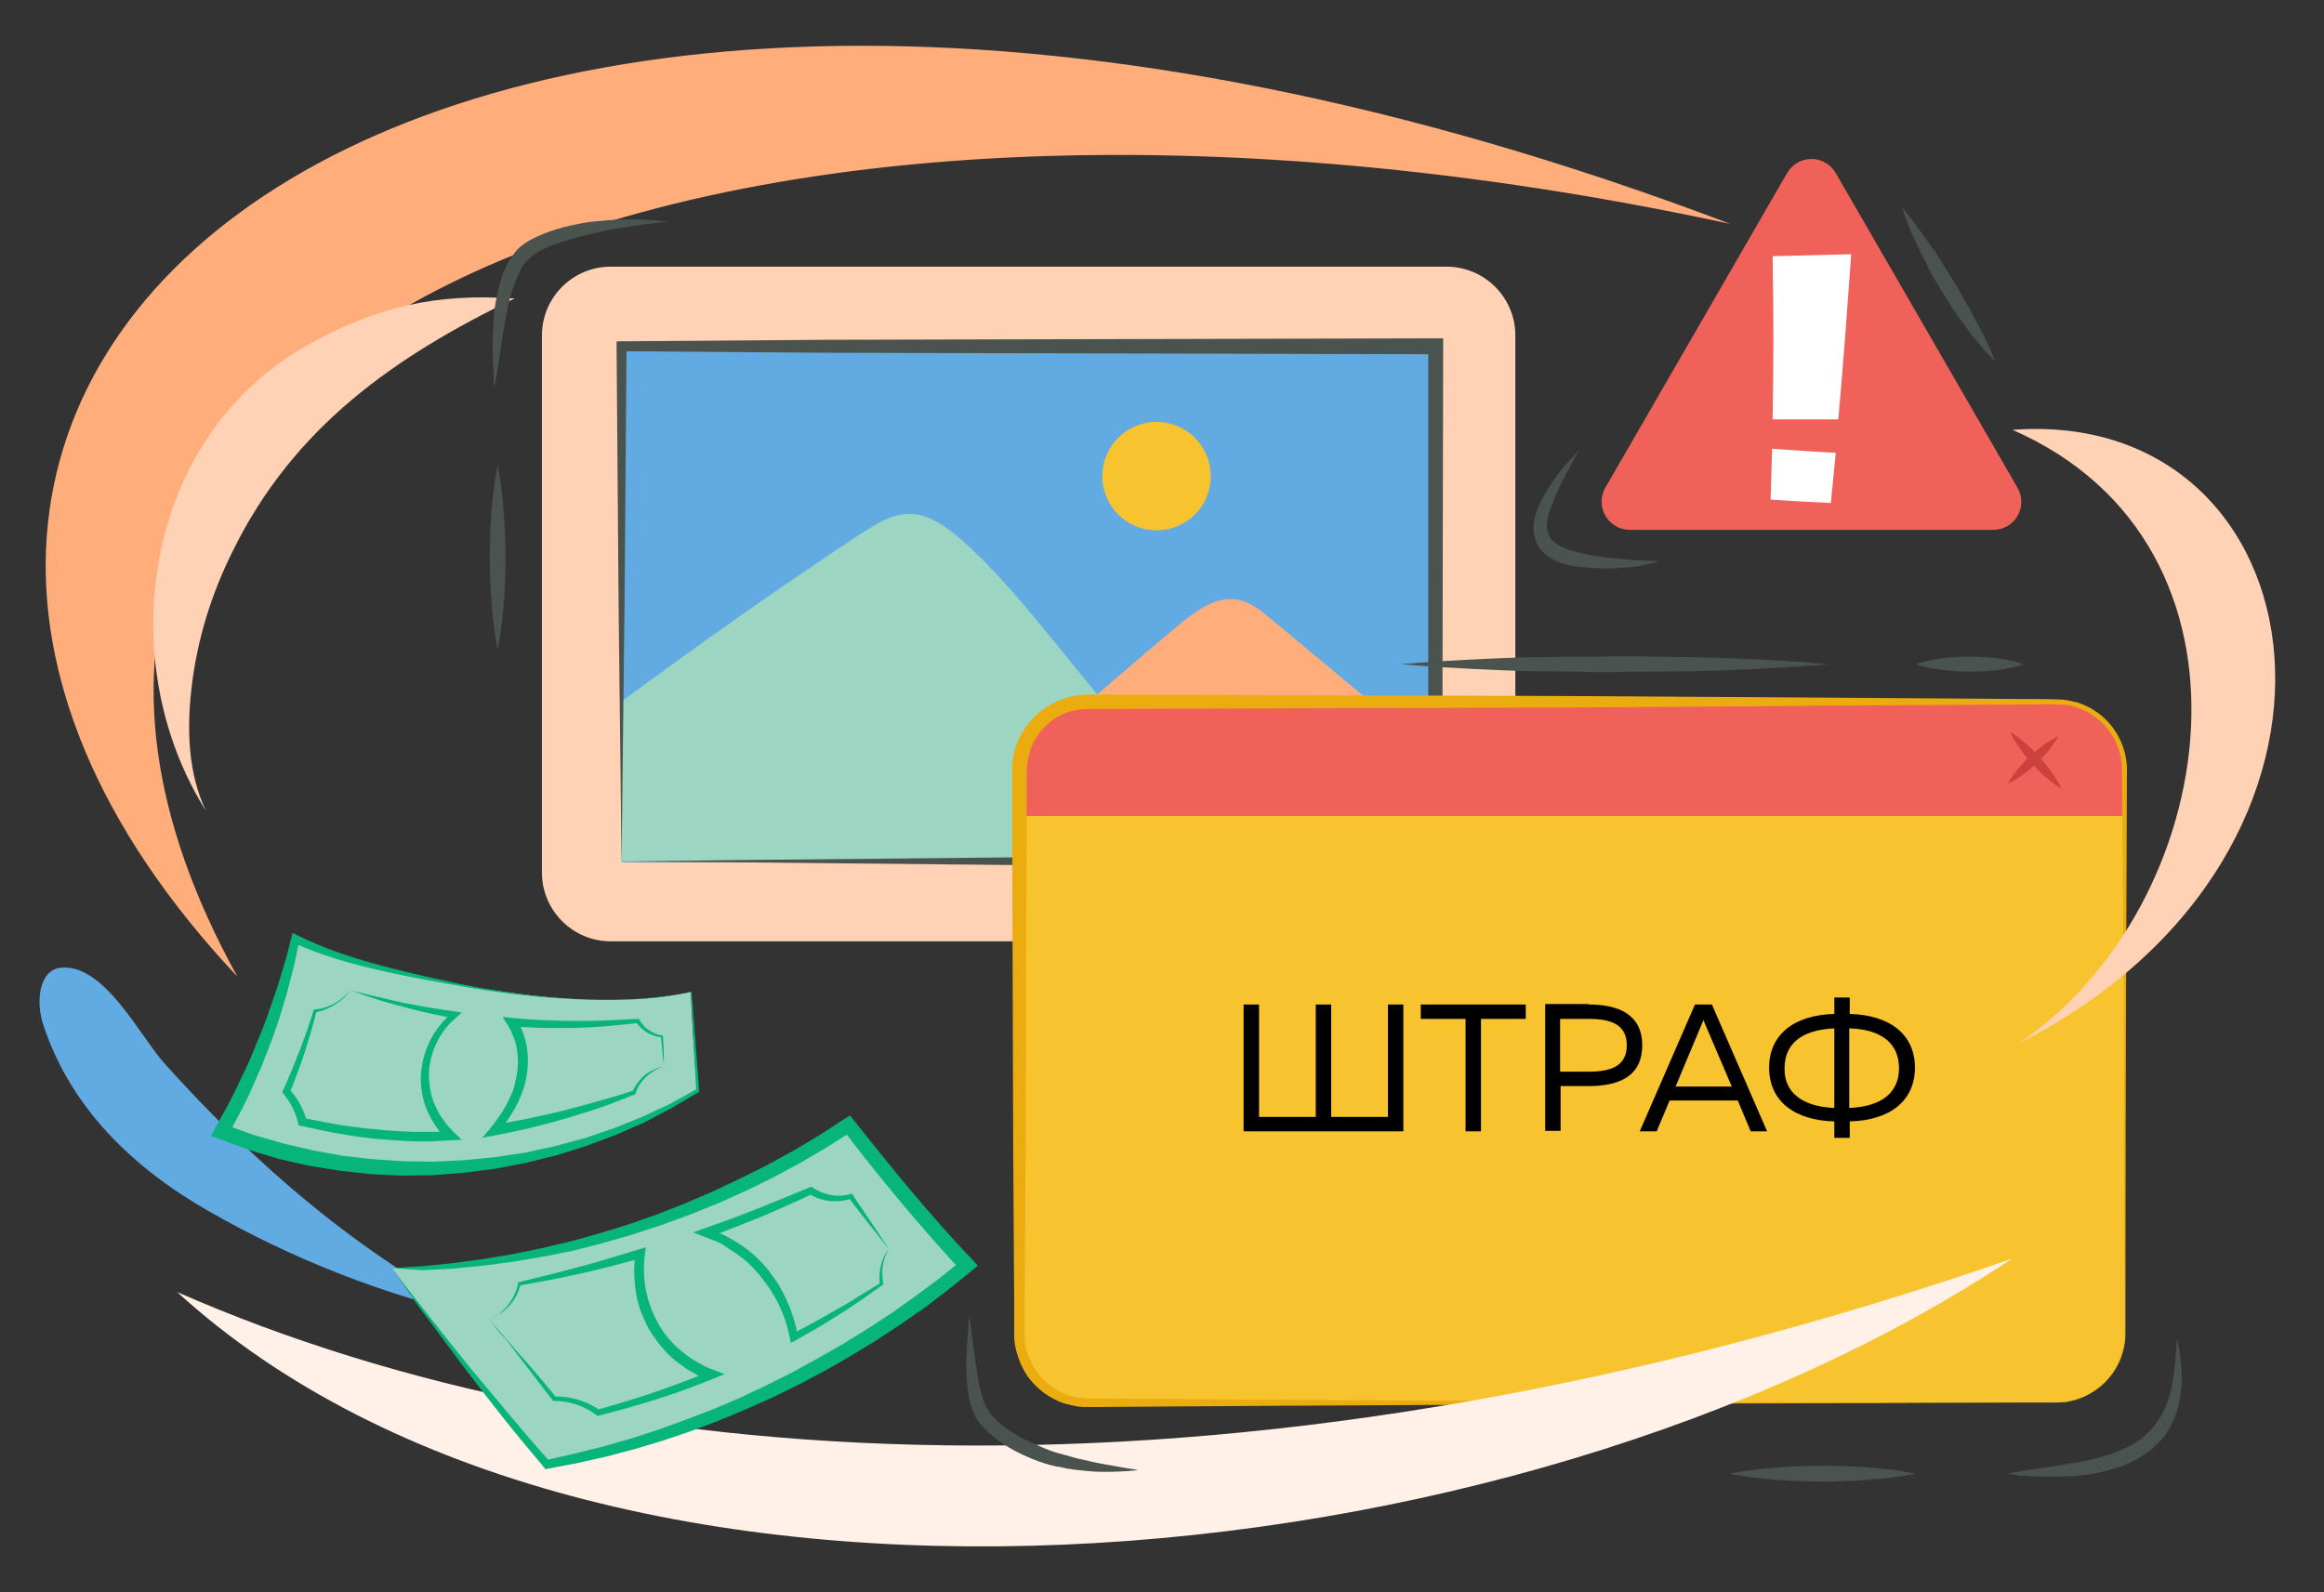
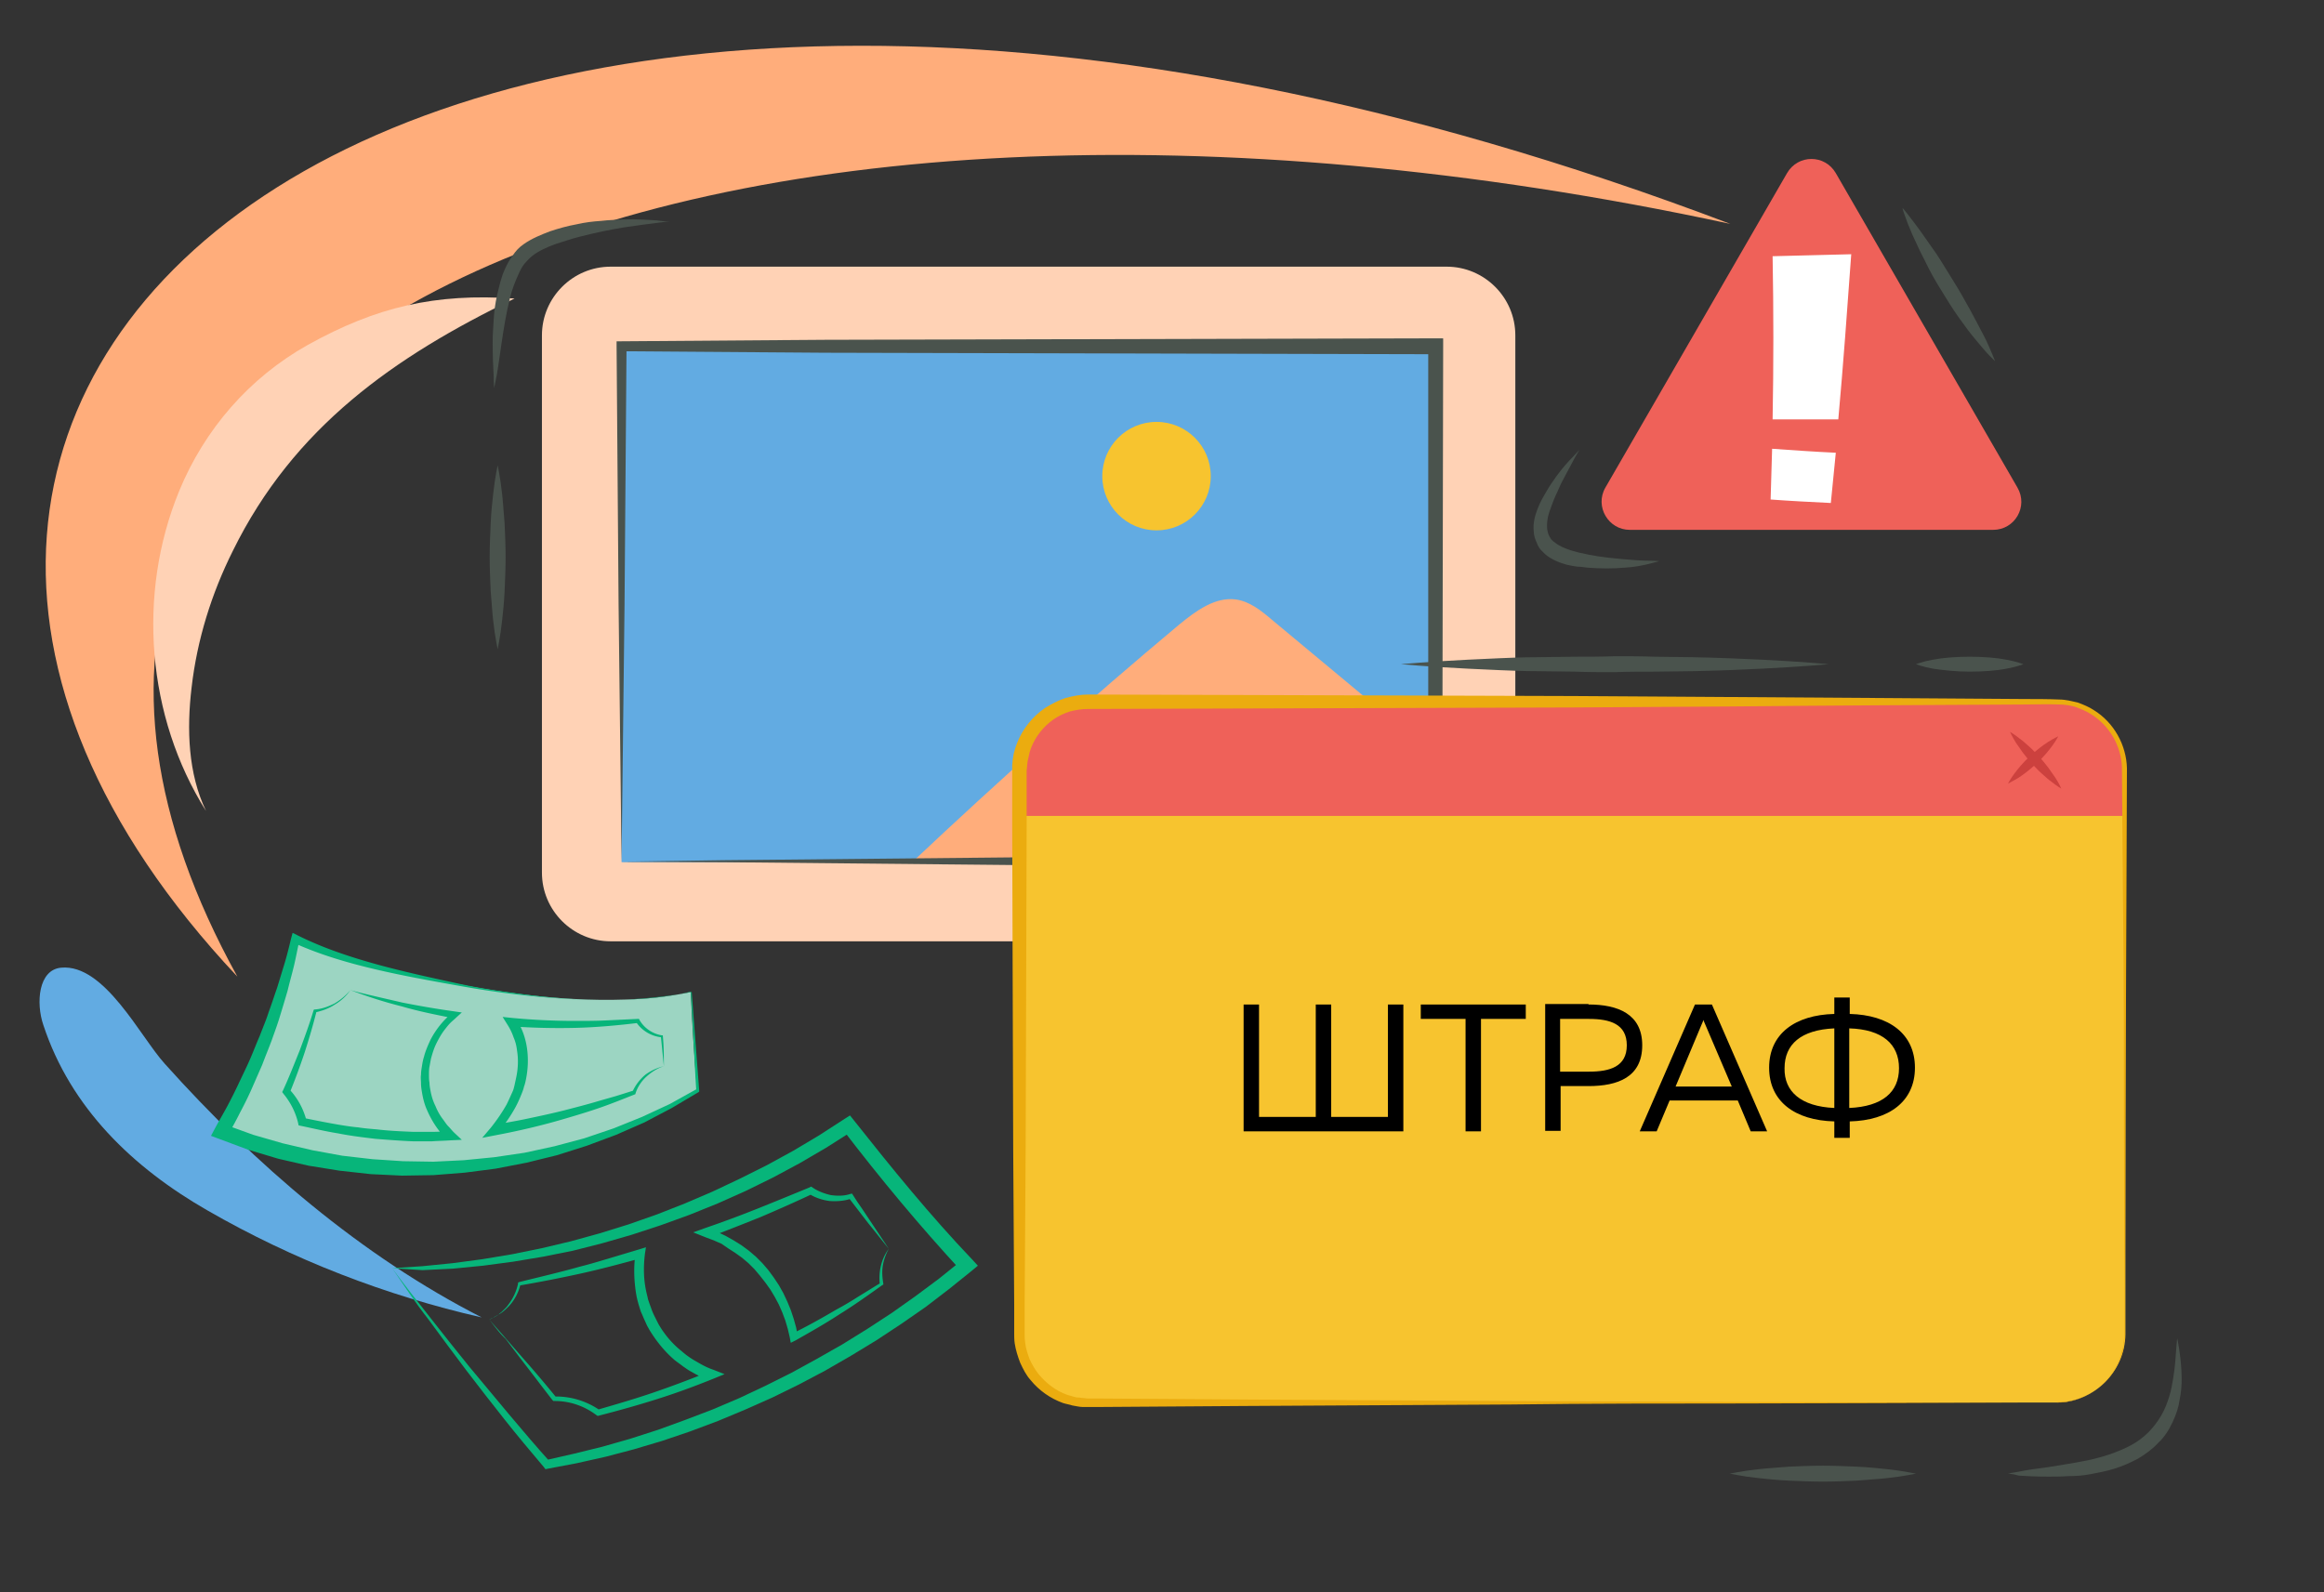
<svg xmlns="http://www.w3.org/2000/svg" version="1.2" baseProfile="tiny" viewBox="0 0 467 320" xml:space="preserve">
  <rect x="0" y="0" width="467" height="320" fill="#333333" stroke="none" />
  <switch>
    <g>
      <path fill="#FFAD7B" d="M347.7 45C82.3-55.7-65.7 75.7 47.7 196.3-23 68.3 139 0 347.7 45z" />
      <path fill="#62ABE2" d="M33.1 213.8c-4.9-5.4-12.1-20.1-20.8-19.3-4.6.4-5.1 7.1-3.6 11.5 5.5 16.7 18 28.7 33 37.3 17.2 9.9 35.8 17.1 55.1 21.5-24.3-12.4-45.6-30.8-63.7-51z" />
      <path fill="#FFD2B5" d="M290.7 189.2h-168c-7.6 0-13.8-6.2-13.8-13.8v-108c0-7.6 6.2-13.8 13.8-13.8h168c7.6 0 13.8 6.2 13.8 13.8v108c0 7.7-6.2 13.8-13.8 13.8z" />
      <path fill="#62ABE2" d="M124.9 69.7h163.6v103.6H124.9z" />
      <path fill="#FFAD7B" d="M288.5 151.9c-11-9.1-22-18.2-33-27.4-2.1-1.8-4.4-3.6-7.1-4-4.2-.6-8.1 2.3-11.4 5-18.3 15.3-36.2 31.3-53.6 47.7h105v-21.3z" />
-       <path fill="#9CD5C2" d="M193.2 108.5c-3-2.6-6.5-5.2-10.5-5.2-3.5 0-6.6 2-9.6 3.9-16.4 10.8-32.4 22.1-48.2 33.8v32.1h122.8c-12-14.7-23.9-29.5-35.9-44.2-5.8-7.1-11.7-14.3-18.6-20.4z" />
      <path fill="#4A534D" d="m124.9 173.2-.3-25.9-.3-25.9-.2-25.9-.2-25.9v-1h1l40.9-.3 40.9-.1 81.8-.2h1.5v1.5l-.2 103.6v1.3h-1.3c-13.6 0-27.3-.1-40.9-.2l-40.9-.3-20.4-.2-20.4-.2-20.4-.2-20.6-.1zm0 0 20.4-.3 20.4-.2 20.4-.2 20.4-.2 40.9-.3c13.6-.1 27.3-.2 40.9-.2l-1.3 1.3V69.7l1.5 1.5-81.8-.2-40.9-.1-40.9-.3 1-1-.2 25.9-.2 25.9-.3 25.9-.3 25.9z" />
      <circle fill="#F7C42F" cx="232.4" cy="95.7" r="10.9" />
      <path fill="#EF6159" d="m322.6 98 36.5-63.2c2.2-3.8 7.6-3.8 9.8 0L405.4 98c2.2 3.8-.5 8.5-4.9 8.5h-73c-4.3 0-7.1-4.7-4.9-8.5z" />
      <path fill="#FFF" d="M372 51.1c-5.3.1-10.5.3-15.8.4.2 10.9.2 21.9 0 32.8h13.2c1-11 1.8-22.1 2.6-33.2zM356.1 90.2l-.3 10.2c4 .3 8.1.5 12.1.7.3-3.4.7-6.7 1-10.1-4.3-.2-8.6-.5-12.8-.8z" />
      <path fill="#F7C42F" d="M413.2 281.9H218.6c-7.6 0-13.8-6.2-13.8-13.8V154.8c0-7.6 6.2-13.8 13.8-13.8h194.7c7.6 0 13.8 6.2 13.8 13.8v113.4c-.1 7.5-6.3 13.7-13.9 13.7z" />
      <path fill="#EF6159" d="M427 154.8c0-7.6-6.2-13.8-13.8-13.8H218.6c-7.6 0-13.8 6.2-13.8 13.8v9.2H427v-9.2z" />
      <path fill="#EBAC0F" d="M413.2 281.9s-11 0-30.2.1c-9.6 0-21.3.1-34.6.1-13.4 0-28.5 0-44.9.2-16.5.1-34.3.2-53.2.3-9.4.1-19.1.1-29 .2h-3.8c-.6 0-1.3-.2-2-.3-.6-.2-1.3-.3-1.9-.5-2.5-.9-4.8-2.5-6.5-4.6-.9-1-1.5-2.2-2.1-3.5-.5-1.3-.9-2.6-1.1-3.9-.1-.7-.1-1.4-.1-2v-5.8c-.1-10.3-.1-20.8-.2-31.3 0-10.6-.1-21.3-.1-32.1s-.1-21.7-.1-32.6V153.8c0-.3.1-.7.1-1.1.1-.4.1-.8.2-1.2l.3-1.1.4-1.1c1.1-2.8 3.1-5.3 5.6-7 1.3-.8 2.6-1.5 4.1-2 1.5-.4 3-.7 4.5-.7 22 .1 43.9.1 65.5.2 10.8 0 21.5.1 32.1.1 10.6.1 21.1.1 31.3.2 20.6.1 40.5.3 59.3.4 2.4 0 4.7 0 7.1.1.6 0 1.2.1 1.8.2.6.1 1.2.3 1.8.4 1.1.4 2.3.9 3.2 1.5 4.1 2.5 6.6 7.1 6.7 11.7 0 8.9-.1 17.5-.1 25.7-.1 16.5-.1 31.6-.2 44.9 0 13.4-.1 25-.1 34.6v6.8c0 1.1 0 2.1-.1 3.1-.1.5-.2 1-.2 1.5-.1.5-.2.9-.4 1.4-.6 1.8-1.5 3.3-2.5 4.5-1 1.2-2.1 2.1-3.2 2.8-2.2 1.4-4.2 1.9-5.5 2-.7.1-1.2.1-1.5.1-.2.1-.4.1-.4.1zm0 0h.5c.3 0 .8 0 1.5-.1 1.3-.2 3.3-.7 5.4-2.1 1.1-.7 2.2-1.6 3.2-2.9 1-1.2 1.9-2.7 2.4-4.5.1-.4.2-.9.4-1.4.1-.5.1-1 .2-1.5.1-1 .1-2 .1-3.1v-6.8c0-9.6-.1-21.3-.1-34.6 0-13.4 0-28.5-.2-44.9-.1-8.2-.1-16.8-.2-25.7-.1-4.3-2.5-8.5-6.3-10.8-.9-.6-2-1-3-1.4-1.1-.3-2.1-.5-3.3-.5-2.3-.1-4.6 0-7 0-18.9.1-38.8.2-59.3.4-10.3.1-20.8.1-31.3.2-10.6 0-21.3.1-32.1.1-21.6.1-43.6.1-65.5.2-1.2 0-2.4.2-3.6.5-1.2.4-2.3.9-3.3 1.6-2 1.4-3.6 3.4-4.5 5.7l-.3.9-.2.9c-.1.3-.1.6-.2.9 0 .3-.1.5-.1.9l-.1 1V166.2c0 10.9-.1 21.8-.1 32.6s-.1 21.5-.1 32.1c-.1 10.6-.1 21.1-.2 31.3v5.8c0 .6 0 1.2.1 1.8.1 1.2.5 2.3.9 3.4.5 1.1 1.1 2.1 1.8 3 1.5 1.8 3.4 3.3 5.6 4.1.5.2 1.1.3 1.7.5.3.1.6.1.8.1.3 0 .5.1.9.1l.9.1h2.8c9.9.1 19.6.1 29 .2 18.9.1 36.7.2 53.2.3 16.5.1 31.6.1 44.9.2 13.4 0 25 .1 34.6.1h30.1z" />
-       <path fill="#FFF1E8" d="M404.3 253c-152.1 52.7-281 45.2-368.7 6.7C120.3 337 303.7 320 404.3 253z" />
-       <path fill="#FFD2B5" d="M405.7 209.7c76-38.7 61.3-128-1.3-123.3 53.3 23.3 41.9 95.9 1.3 123.3z" />
-       <path fill="#9CD5C2" d="M78.8 254.9c9.7 13.6 20.1 26.8 31.1 39.5 30.9-5.9 60.2-19.9 84.3-40-8.4-9-16.2-18.5-23.8-28.2-27 17.8-59.2 27.9-91.6 28.7z" />
      <path fill="#07B57A" d="M78.8 254.9c2.5 3.4 5.1 6.7 7.7 10 2.6 3.3 5.2 6.6 7.8 9.8l4 4.8 4 4.8c2.7 3.2 5.4 6.4 8.2 9.5l-.9-.3 5.7-1.3 5.7-1.4 5.6-1.6 5.6-1.8 5.5-2 5.5-2.1 5.4-2.3 5.3-2.5 5.2-2.6 5.1-2.8 5.1-2.9 5-3.1 4.9-3.2 4.8-3.4 4.7-3.5 4.6-3.7-.1 2.2c-8.4-9.1-16.3-18.6-23.8-28.4l1.8.3-5.2 3.3-5.3 3.1-5.4 2.9-5.5 2.7-5.6 2.5-5.7 2.3-5.8 2.1-5.8 1.9-5.9 1.7-5.9 1.5-6 1.2-6 1-6 .8-6.1.6-6.1.3-6.1-.4zm0 0 6.1-.4 6-.6 6-.8 6-1 5.9-1.2 5.9-1.4 5.8-1.6 5.8-1.8 5.7-2 5.6-2.2 5.6-2.4 5.5-2.6 5.4-2.7 5.3-2.9 5.2-3.1 5.1-3.3 1.1-.7.8 1c7.6 9.6 15.4 19.2 23.8 28l1.1 1.2-1.2 1-4.6 3.7-4.7 3.6-4.9 3.4-5 3.3-5.1 3.1-5.2 3-5.3 2.8-5.3 2.6-5.4 2.4-5.5 2.3-5.6 2.1-5.6 1.9-5.7 1.7-5.7 1.5-5.8 1.3-5.8 1.1-.5.1-.3-.4c-2.7-3.2-5.4-6.4-8-9.7-2.6-3.3-5.2-6.6-7.7-9.9-2.5-3.3-5-6.7-7.5-10.1-2.6-3.3-4.9-6.8-7.3-10.3z" />
      <path fill="#9CD5C2" d="M125.8 200.9c-14.2.5-28.4-1.8-42.3-4.8-8.2-1.7-16.6-3.8-24.1-7.4-3 13.5-8 26.6-14.9 38.7 30.7 12.4 67.4 9.1 95.6-8.2-.6-6.6-1-13.2-1.3-19.8-4.3.9-8.6 1.4-13 1.5z" />
      <path fill="#07B57A" d="M125.8 200.9c-5.7.2-11.3 0-17-.5-5.6-.5-11.3-1.3-16.8-2.3-5.6-1-11.2-2-16.7-3.3-5.5-1.3-11-2.9-16.3-5.3l1.2-.6c-.4 1.7-.7 3.4-1.1 5.1-.4 1.7-.9 3.4-1.3 5.1-.5 1.7-1 3.4-1.5 5-.5 1.7-1.1 3.3-1.7 5-.6 1.6-1.3 3.3-1.9 4.9l-2.1 4.8c-.7 1.6-1.5 3.2-2.3 4.7-.8 1.6-1.6 3.1-2.5 4.6l-.7-2.1 5.8 2.1 5.9 1.7 6 1.4 6 1.1 6.1.7 6.1.4 6.1.1 6.1-.3 6.1-.6 6.1-.9 6-1.3 6-1.6 5.9-2 5.7-2.3 5.6-2.6 5.4-3-.1.2c-.4-6.6-.7-13.2-1.1-19.8h.1c-4.3 1-8.7 1.5-13.1 1.6zm0 0c4.4-.2 8.7-.7 13.1-1.5h.1v.1c.5 6.6 1 13.2 1.5 19.7v.2l-.1.1-5.4 3.2-5.5 2.9-5.7 2.5-5.9 2.2-6 1.9-6.1 1.5-6.2 1.2-6.2.8-6.3.5-6.3.1-6.3-.3-6.3-.7-6.2-1-6.1-1.4-6-1.8-5.9-2.2-1.6-.6.8-1.5c.8-1.5 1.7-3 2.5-4.5s1.6-3.1 2.3-4.6c.7-1.5 1.5-3.1 2.2-4.7.7-1.6 1.3-3.2 2-4.8.6-1.6 1.3-3.2 1.8-4.8.6-1.6 1.1-3.2 1.7-4.9.5-1.6 1-3.3 1.5-4.9.5-1.7.9-3.3 1.3-5l.3-1.1 1 .5c5 2.5 10.4 4.3 15.8 5.8s11 2.7 16.5 3.9c2.8.6 5.6 1.1 8.4 1.5 2.8.4 5.6.8 8.4 1.1 5.6.6 11.2.8 16.9.6zM98.3 265.2c1.1 1.3 2.3 2.6 3.4 3.9l3.4 3.9c2.3 2.6 4.5 5.2 6.7 7.9l-.5-.2c3.3-.1 6.6.9 9.3 2.8l-.7-.1c3.8-1.1 7.6-2.2 11.4-3.5 3.8-1.3 7.5-2.7 11.2-4.2v1.8c-1.2-.5-2.4-1.1-3.6-1.8-.6-.3-1.1-.7-1.7-1.1-.5-.4-1.1-.8-1.6-1.2-2-1.7-3.7-3.8-5.1-6.1l-.5-.9-.4-.9c-.3-.6-.5-1.2-.8-1.8-.4-1.2-.8-2.5-1-3.8-.4-2.6-.5-5.3-.1-7.9l1.1.9c-4 1.1-8.1 2.2-12.2 3.1-4.1.9-8.2 1.7-12.3 2.4l.3-.3a9.8 9.8 0 0 1-2.3 4.4c-.6.6-1.2 1.2-1.9 1.6-.4.2-.7.4-1.1.6-.2.2-.6.4-1 .5.4-.2.8-.3 1.1-.5.4-.2.7-.4 1-.7.3-.2.6-.5.9-.8.3-.3.6-.6.8-.9 1-1.3 1.7-2.8 2-4.3v-.2l.2-.1c2-.5 4.1-1 6.1-1.5s4-1 6.1-1.6c2-.5 4-1.1 6-1.7l6-1.8 1.3-.4-.2 1.3c-.3 2.4-.3 4.9.2 7.3.1.6.3 1.2.4 1.8.2.6.4 1.2.6 1.7.2.6.4 1.1.7 1.7l.4.8.4.8c1.2 2.1 2.8 4 4.7 5.5.9.8 1.9 1.5 3 2.1 1 .6 2.1 1.2 3.3 1.6l2.3.9-2.2.9c-3.7 1.5-7.5 2.9-11.3 4.1-3.8 1.2-7.7 2.3-11.6 3.3l-.4.1-.3-.2c-2.4-1.8-5.3-2.8-8.3-2.8h-.3l-.2-.2c-2.1-2.7-4.2-5.5-6.3-8.2l-3.1-4.1c-1.2-1.1-2.2-2.5-3.3-3.9zM178.6 251c-1.4-1.7-2.7-3.4-4.1-5.1l-2-2.6-1-1.3-1-1.3.6.2c-1.4.5-2.9.6-4.4.5-1.5-.2-3-.7-4.2-1.5l.7.1c-3.4 1.6-6.8 3.1-10.3 4.6-3.5 1.4-7 2.8-10.5 4.1v-1.8l1.7.7 1.7.8 1.6.9 1.6 1 1.5 1.1 1.4 1.2 1.3 1.3 1.2 1.4 1.1 1.5 1 1.5.9 1.6.8 1.7.7 1.7.6 1.8.5 1.8.3 1.8-1.2-.6c3.1-1.5 6.1-3.2 9-4.9 1.5-.8 3-1.7 4.4-2.6 1.5-.9 2.9-1.8 4.4-2.7l-.1.3c-.3-2.6.3-5.2 1.8-7.2zm0 0c-.6 1.1-1 2.2-1.2 3.4-.2 1.2-.1 2.4.1 3.6v.2l-.2.1c-2.8 2-5.6 4-8.5 5.8-2.9 1.9-5.9 3.6-8.9 5.3l-1 .5-.2-1.1-.4-1.7-.5-1.7-.6-1.6-.7-1.6-.8-1.5-.9-1.5-1-1.4-1.1-1.4-1.1-1.3-1.2-1.2-1.3-1.1-1.4-1-1.4-.9-1.3-.9-1.6-.7-1.6-.6-2.5-1 2.5-.9c3.5-1.2 7-2.5 10.5-3.9s6.9-2.8 10.3-4.2l.4-.2.3.2c1 .7 2.3 1.2 3.6 1.5 1.3.2 2.7.2 3.9-.2l.4-.1.2.3.9 1.4.9 1.3 1.8 2.7 3.6 5.4z" />
      <path fill="#07B57A" d="M70.4 199c-.8 1.2-1.9 2.2-3.1 2.9-1.2.8-2.6 1.3-4 1.6l.3-.2c-.7 2.8-1.5 5.5-2.4 8.3-.9 2.7-1.9 5.4-3 8.1l-.1-.8c1.7 1.8 2.9 4 3.5 6.4l-.6-.6c2.4.5 4.9 1 7.3 1.4 1.2.2 2.5.4 3.7.5 1.2.2 2.5.3 3.7.4 2.5.3 4.9.4 7.4.5h3.7c1.2 0 2.5-.1 3.7-.1l-.6 1.7c-1.8-1.7-3.1-3.7-4.1-6-.5-1.1-.8-2.3-1-3.5-.1-.6-.2-1.2-.2-1.8 0-.6-.1-1.2 0-1.8 0-.7.1-1.1.2-1.8.1-.6.2-1.2.4-1.8.3-1.2.8-2.3 1.3-3.4 1.1-2.1 2.6-4 4.5-5.5l.3 1.2c-3.5-.7-7.1-1.4-10.5-2.4-3.6-.9-7-2-10.4-3.3 1.7.5 3.5.9 5.2 1.3 1.7.4 3.5.8 5.2 1.2 3.5.7 7 1.3 10.6 1.8l1.4.2-1.1 1c-.4.4-.8.7-1.2 1.1-.4.4-.7.8-1.1 1.3-.7.9-1.2 1.8-1.7 2.8-.5 1-.8 2-1.1 3.1-.1.5-.2 1.1-.3 1.6-.1.5-.1 1.2-.1 1.6 0 .5 0 1.1.1 1.6 0 .5.1 1.1.2 1.6.2 1.1.5 2.1 1 3.1.4 1 .9 1.9 1.6 2.8.3.4.6.9 1 1.3s.7.8 1.1 1.2l1.6 1.5-2.2.1c-1.3.1-2.5.1-3.8.2H83c-2.5-.1-5.1-.3-7.6-.5-2.5-.3-5-.6-7.5-1.1-2.5-.4-5-1-7.4-1.5l-.5-.1-.1-.5c-.5-2.1-1.5-4.1-2.9-5.8l-.3-.4.2-.4c1.2-2.6 2.2-5.2 3.3-7.9 1-2.7 2-5.4 2.8-8.1l.1-.2h.2c1.4-.1 2.7-.6 3.9-1.2 1.2-.7 2.3-1.6 3.2-2.7zM133.4 214.3l-.6-6 .2.2a7 7 0 0 1-5.2-3.1l.5.2c-4.2.5-8.5.9-12.7 1-4.3.1-8.5 0-12.8-.3l.9-1.5c1.2 1.8 1.9 3.8 2.2 5.9.3 2.1.2 4.2-.2 6.2-.1.5-.2 1-.4 1.5-.1.5-.3 1-.5 1.5-.4 1-.8 1.9-1.3 2.8-1 1.8-2.2 3.5-3.5 5l-.9-1.6c2.4-.4 4.8-.8 7.1-1.3 2.4-.5 4.7-1 7.1-1.6 2.3-.6 4.7-1.2 7-1.9l3.5-1 3.5-1.1-.2.2c.6-1.3 1.5-2.5 2.6-3.4 1.1-.8 2.4-1.4 3.7-1.7zm0 0c-1.3.4-2.5 1.2-3.5 2.1-1 .9-1.8 2.1-2.2 3.4v.1l-.2.1c-2.3.9-4.5 1.8-6.8 2.6s-4.6 1.5-7 2.2c-4.7 1.4-9.4 2.5-14.2 3.4l-2.6.5 1.7-2c1.2-1.5 2.3-3.1 3.2-4.7.4-.8.8-1.7 1.2-2.6.2-.4.3-.9.4-1.3.1-.5.2-.9.3-1.4.4-1.8.5-3.7.2-5.5-.1-.9-.3-1.8-.7-2.7-.3-.9-.7-1.7-1.2-2.5l-1-1.6 1.9.2c4.2.4 8.4.6 12.6.6 2.1 0 4.2 0 6.3-.1l6.3-.3h.3l.1.2c.9 1.6 2.6 2.8 4.5 3.1h.2v.2c.2 2 .2 4 .2 6z" />
      <path d="M249.9 227.4v-25.5h3.1v22.6h11.4v-22.6h3.1v22.6h11.4v-22.6h3.1v25.5h-32.1zM306.6 201.9v2.9h-9v22.6h-3.1v-22.6h-9v-2.9h21.1zM319.2 201.9c5.9 0 10.8 1.9 10.8 8.2 0 6.4-4.9 8.2-10.8 8.2h-5.6v9h-3.1v-25.5h8.7zm.1 2.9h-5.8v10.6h5.8c4.2 0 7.6-1 7.6-5.3s-3.4-5.3-7.6-5.3zM329.5 227.4l11.1-25.5h3.4l11.1 25.5h-3.3l-2.6-6.2h-13.7l-2.6 6.2h-3.4zm7.2-9H348l-5.3-12.4c-.1-.3-.3-.6-.4-1-.1.4-.3.7-.4 1l-5.2 12.4zM368.6 228.7v-3.3c-7.9-.2-13.1-4-13.1-10.8s5.2-10.6 13.1-10.8v-3.3h3.1v3.3c7.9.2 13.1 4 13.1 10.8s-5.2 10.6-13.1 10.8v3.3h-3.1zm0-6v-16c-6.7.3-10 3.2-10 8-.1 4.7 3.3 7.7 10 8zm3 0c6.7-.3 10-3.2 10-8s-3.3-7.8-10-8v16z" />
      <path fill="#CC413E" d="M403.5 157.5s.4-.8 1.2-1.9c.8-1.1 1.9-2.4 3.2-3.6 1.3-1.2 2.6-2.2 3.7-2.9 1.1-.7 2-1.1 2-1.1s-.4.8-1.2 1.9c-.8 1.1-1.9 2.4-3.2 3.6-1.3 1.2-2.6 2.2-3.7 2.9-1.2.7-2 1.1-2 1.1z" />
      <path fill="#CC413E" d="M403.9 147.1s.9.5 2 1.4c.6.4 1.2 1 1.9 1.6.7.6 1.3 1.3 2 2 .6.7 1.2 1.4 1.8 2.2.5.7 1 1.4 1.4 2 .8 1.2 1.2 2.2 1.2 2.2s-.9-.5-2-1.4c-.6-.4-1.2-1-1.9-1.6-.7-.6-1.3-1.3-2-2-.6-.7-1.2-1.4-1.8-2.2-.5-.7-1-1.4-1.4-2-.8-1.3-1.2-2.2-1.2-2.2z" />
      <path fill="#FFD2B5" d="M38.5 138.2c1.1-9.6 4-18.9 8.3-27.5C59 85.9 79.2 71.7 103.4 60c-16-1.1-27.8 1.7-41.5 9.3-11.8 6.6-20.8 17-25.9 29.4-8.5 20.7-6.5 45.4 5.4 64.3-3.6-7.5-3.9-16.4-2.9-24.8z" />
      <path fill="#4A534D" d="M403.5 296.2s.8-.2 2.2-.4c1.4-.3 3.4-.6 5.8-.9 2.4-.4 5.2-.8 8.1-1.4 1.4-.3 2.9-.7 4.4-1.2 1.4-.5 2.9-1.1 4.2-1.8 1.3-.7 2.5-1.6 3.5-2.6s1.9-2.2 2.6-3.4c.7-1.2 1.2-2.5 1.6-3.8.4-1.3.6-2.5.8-3.7.4-2.4.5-4.4.6-5.8.1-1.4.2-2.2.2-2.2s.2.8.4 2.2c.2 1.4.5 3.5.5 6 0 1.2-.1 2.7-.4 4.1-.2 1.5-.7 3-1.4 4.5s-1.6 3-2.9 4.2c-1.2 1.3-2.6 2.3-4.1 3.2-1.5.8-3.1 1.5-4.7 2s-3.2.8-4.8 1.1c-1.5.3-3 .4-4.5.4-1.4.1-2.8.1-4 .1-2.5 0-4.5-.1-5.9-.2-1.4-.4-2.2-.4-2.2-.4zM281.5 133.5s5.4-.5 13.4-.9c2-.1 4.2-.2 6.5-.3 2.3-.1 4.7-.2 7.3-.2 2.5 0 5.1-.1 7.8-.1 2.6 0 5.3 0 8-.1 2.7 0 5.4 0 8 .1 2.6 0 5.2.1 7.8.1 5 .1 9.7.3 13.8.5 8.1.4 13.4.9 13.4.9s-5.4.5-13.4.9c-4 .2-8.7.4-13.8.5-2.5 0-5.1.1-7.8.1-2.6 0-5.3 0-8 .1-2.7 0-5.4 0-8-.1-2.6 0-5.2-.1-7.8-.1-2.5 0-5-.1-7.3-.2s-4.5-.2-6.5-.3c-8-.4-13.4-.9-13.4-.9zM385 133.5l.9-.3c.6-.2 1.4-.4 2.5-.6 2-.4 4.7-.6 7.4-.6s5.4.2 7.4.6c1 .2 1.9.4 2.5.6l.9.3-.9.3c-.6.2-1.4.4-2.5.6-2 .4-4.7.6-7.4.6s-5.4-.3-7.4-.6c-1-.2-1.9-.4-2.5-.6l-.9-.3zM317.4 90.4s-.4.6-1 1.7-1.4 2.6-2.4 4.5c-.5.9-.9 2-1.4 3-.5 1.1-.9 2.3-1.3 3.4-.4 1.2-.5 2.4-.4 3.4.1.5.2 1 .5 1.5.1.2.2.3.2.3 0 .1.1.2.2.3.2.2.4.4.6.5.8.7 2 1.2 3.2 1.6.6.2 1.2.3 1.8.5.7.1 1.3.3 1.9.4 2.5.5 4.9.7 7 .9 2.1.2 3.8.3 5.1.3 1.2 0 2 .1 2 .1s-.7.2-1.9.5-3 .7-5.1.8c-2.1.2-4.7.2-7.4 0-.7-.1-1.4-.2-2-.2-.7-.1-1.4-.2-2.2-.4-1.4-.4-3-1-4.3-2.1l-.9-.9c-.1-.2-.3-.3-.4-.6-.1-.2-.3-.4-.3-.6-.4-.8-.7-1.7-.7-2.5-.2-1.7.3-3.3.8-4.6.5-1.3 1.2-2.5 1.8-3.5.6-1.1 1.3-2 1.9-2.9 1.3-1.8 2.5-3.1 3.4-4 .8-.9 1.3-1.4 1.3-1.4zM382.3 41.8s.4.4 1 1.2c.6.8 1.5 1.9 2.5 3.3s2.1 3 3.3 4.7c1.2 1.8 2.3 3.7 3.5 5.6 1.2 1.9 2.3 3.9 3.3 5.7 1 1.8 1.9 3.6 2.7 5.1.8 1.5 1.3 2.8 1.7 3.7.4.9.6 1.5.6 1.5l-1.1-1.1c-.7-.7-1.6-1.8-2.7-3.1s-2.3-2.9-3.5-4.6c-1.2-1.7-2.4-3.6-3.6-5.6-1.2-1.9-2.3-3.9-3.2-5.8-1-1.9-1.8-3.7-2.5-5.2-.7-1.6-1.2-2.9-1.5-3.8-.4-1-.5-1.6-.5-1.6z" />
      <g>
        <path fill="#4A534D" d="M134.5 44.5s-.9.1-2.5.3c-1.6.2-3.9.5-6.6.9-1.3.2-2.8.5-4.3.8-1.5.3-3.1.7-4.7 1.1-1.6.4-3.3 1-4.9 1.5-1.6.6-3.2 1.3-4.5 2.3-.5.4-1.1 1-1.6 1.6-.5.6-.9 1.4-1.2 2.1-.7 1.5-1.3 3.1-1.7 4.7-.8 3.2-1.3 6.4-1.7 9.1-.4 2.7-.7 5-1 6.6-.3 1.6-.5 2.5-.5 2.5s-.1-.9-.1-2.5c-.1-1.6-.2-3.9-.2-6.7 0-1.4.1-2.9.2-4.5s.3-3.3.7-5c.4-1.7.8-3.6 1.6-5.3.4-.9.9-1.8 1.5-2.6.6-.9 1.2-1.6 2.2-2.3 1.7-1.2 3.5-1.9 5.3-2.6 1.8-.6 3.6-1.1 5.3-1.4 1.7-.4 3.4-.6 5-.7 1.6-.2 3.1-.2 4.5-.3 2.8-.1 5.1.1 6.7.2.8.1 1.4.2 1.9.2h.6z" />
      </g>
      <g>
        <path fill="#4A534D" d="M100 93.5s.1.6.3 1.6c.2 1 .4 2.5.6 4.2.2 1.7.3 3.8.5 5.9.1 2.2.2 4.5.2 6.8s-.1 4.6-.2 6.8-.3 4.2-.5 5.9c-.2 1.7-.4 3.2-.6 4.2-.2 1-.3 1.6-.3 1.6s-.1-.6-.3-1.6c-.2-1-.4-2.5-.6-4.2-.2-1.7-.3-3.8-.5-5.9-.1-2.2-.2-4.5-.2-6.8s.1-4.6.2-6.8.3-4.2.5-5.9c.2-1.7.4-3.2.6-4.2.2-1 .3-1.6.3-1.6z" />
      </g>
      <g>
-         <path fill="#4A534D" d="M194.7 264.5s.2.8.4 2.3c.2 1.5.5 3.6.8 6.1.2 1.3.4 2.6.6 4 .2 1.4.6 2.9 1 4.3.1.3.3.7.4 1 .2.3.3.7.5.9.2.3.4.7.6 1l.3.4.4.4c1 1.1 2.3 2.1 3.6 2.9 1.4.9 2.8 1.7 4.3 2.3 1.5.7 2.9 1.3 4.4 1.8.4.1.7.2 1.1.3.4.1.7.2 1.1.3l2.1.6c1.4.3 2.7.6 4 .9 2.5.5 4.6.8 6.1 1.1 1.5.2 2.3.4 2.3.4s-.9.1-2.4.2-3.7.2-6.2.1c-1.3-.1-2.7-.2-4.2-.4-.7-.1-1.5-.2-2.3-.4-.4-.1-.8-.2-1.2-.2l-1.2-.3c-1.6-.4-3.2-1-4.8-1.7-1.6-.7-3.2-1.5-4.7-2.5s-2.9-2.1-4.2-3.5l-.5-.5c-.1-.2-.3-.4-.4-.6-.3-.4-.5-.8-.7-1.1l-.1-.1v-.2l-.1-.3-.3-.6c-.1-.4-.3-.8-.4-1.3-.5-1.7-.6-3.3-.7-4.8-.1-1.5-.1-2.9-.1-4.2.1-2.6.2-4.7.4-6.2 0-1.6.1-2.4.1-2.4z" />
-       </g>
+         </g>
      <g>
        <path fill="#4A534D" d="M385 296.2s-.6.1-1.6.3c-1 .2-2.5.4-4.2.6-1.8.2-3.8.3-6 .5-2.2.1-4.5.2-6.9.2-2.3 0-4.7-.1-6.9-.2s-4.2-.3-6-.5c-1.8-.2-3.2-.4-4.2-.6-1-.2-1.6-.3-1.6-.3s.6-.1 1.6-.3c1-.2 2.5-.4 4.2-.6 1.8-.2 3.8-.3 6-.5 2.2-.1 4.5-.2 6.9-.2 2.3 0 4.7.1 6.9.2s4.2.3 6 .5c1.8.2 3.2.4 4.2.6 1 .2 1.6.3 1.6.3z" />
      </g>
    </g>
  </switch>
</svg>